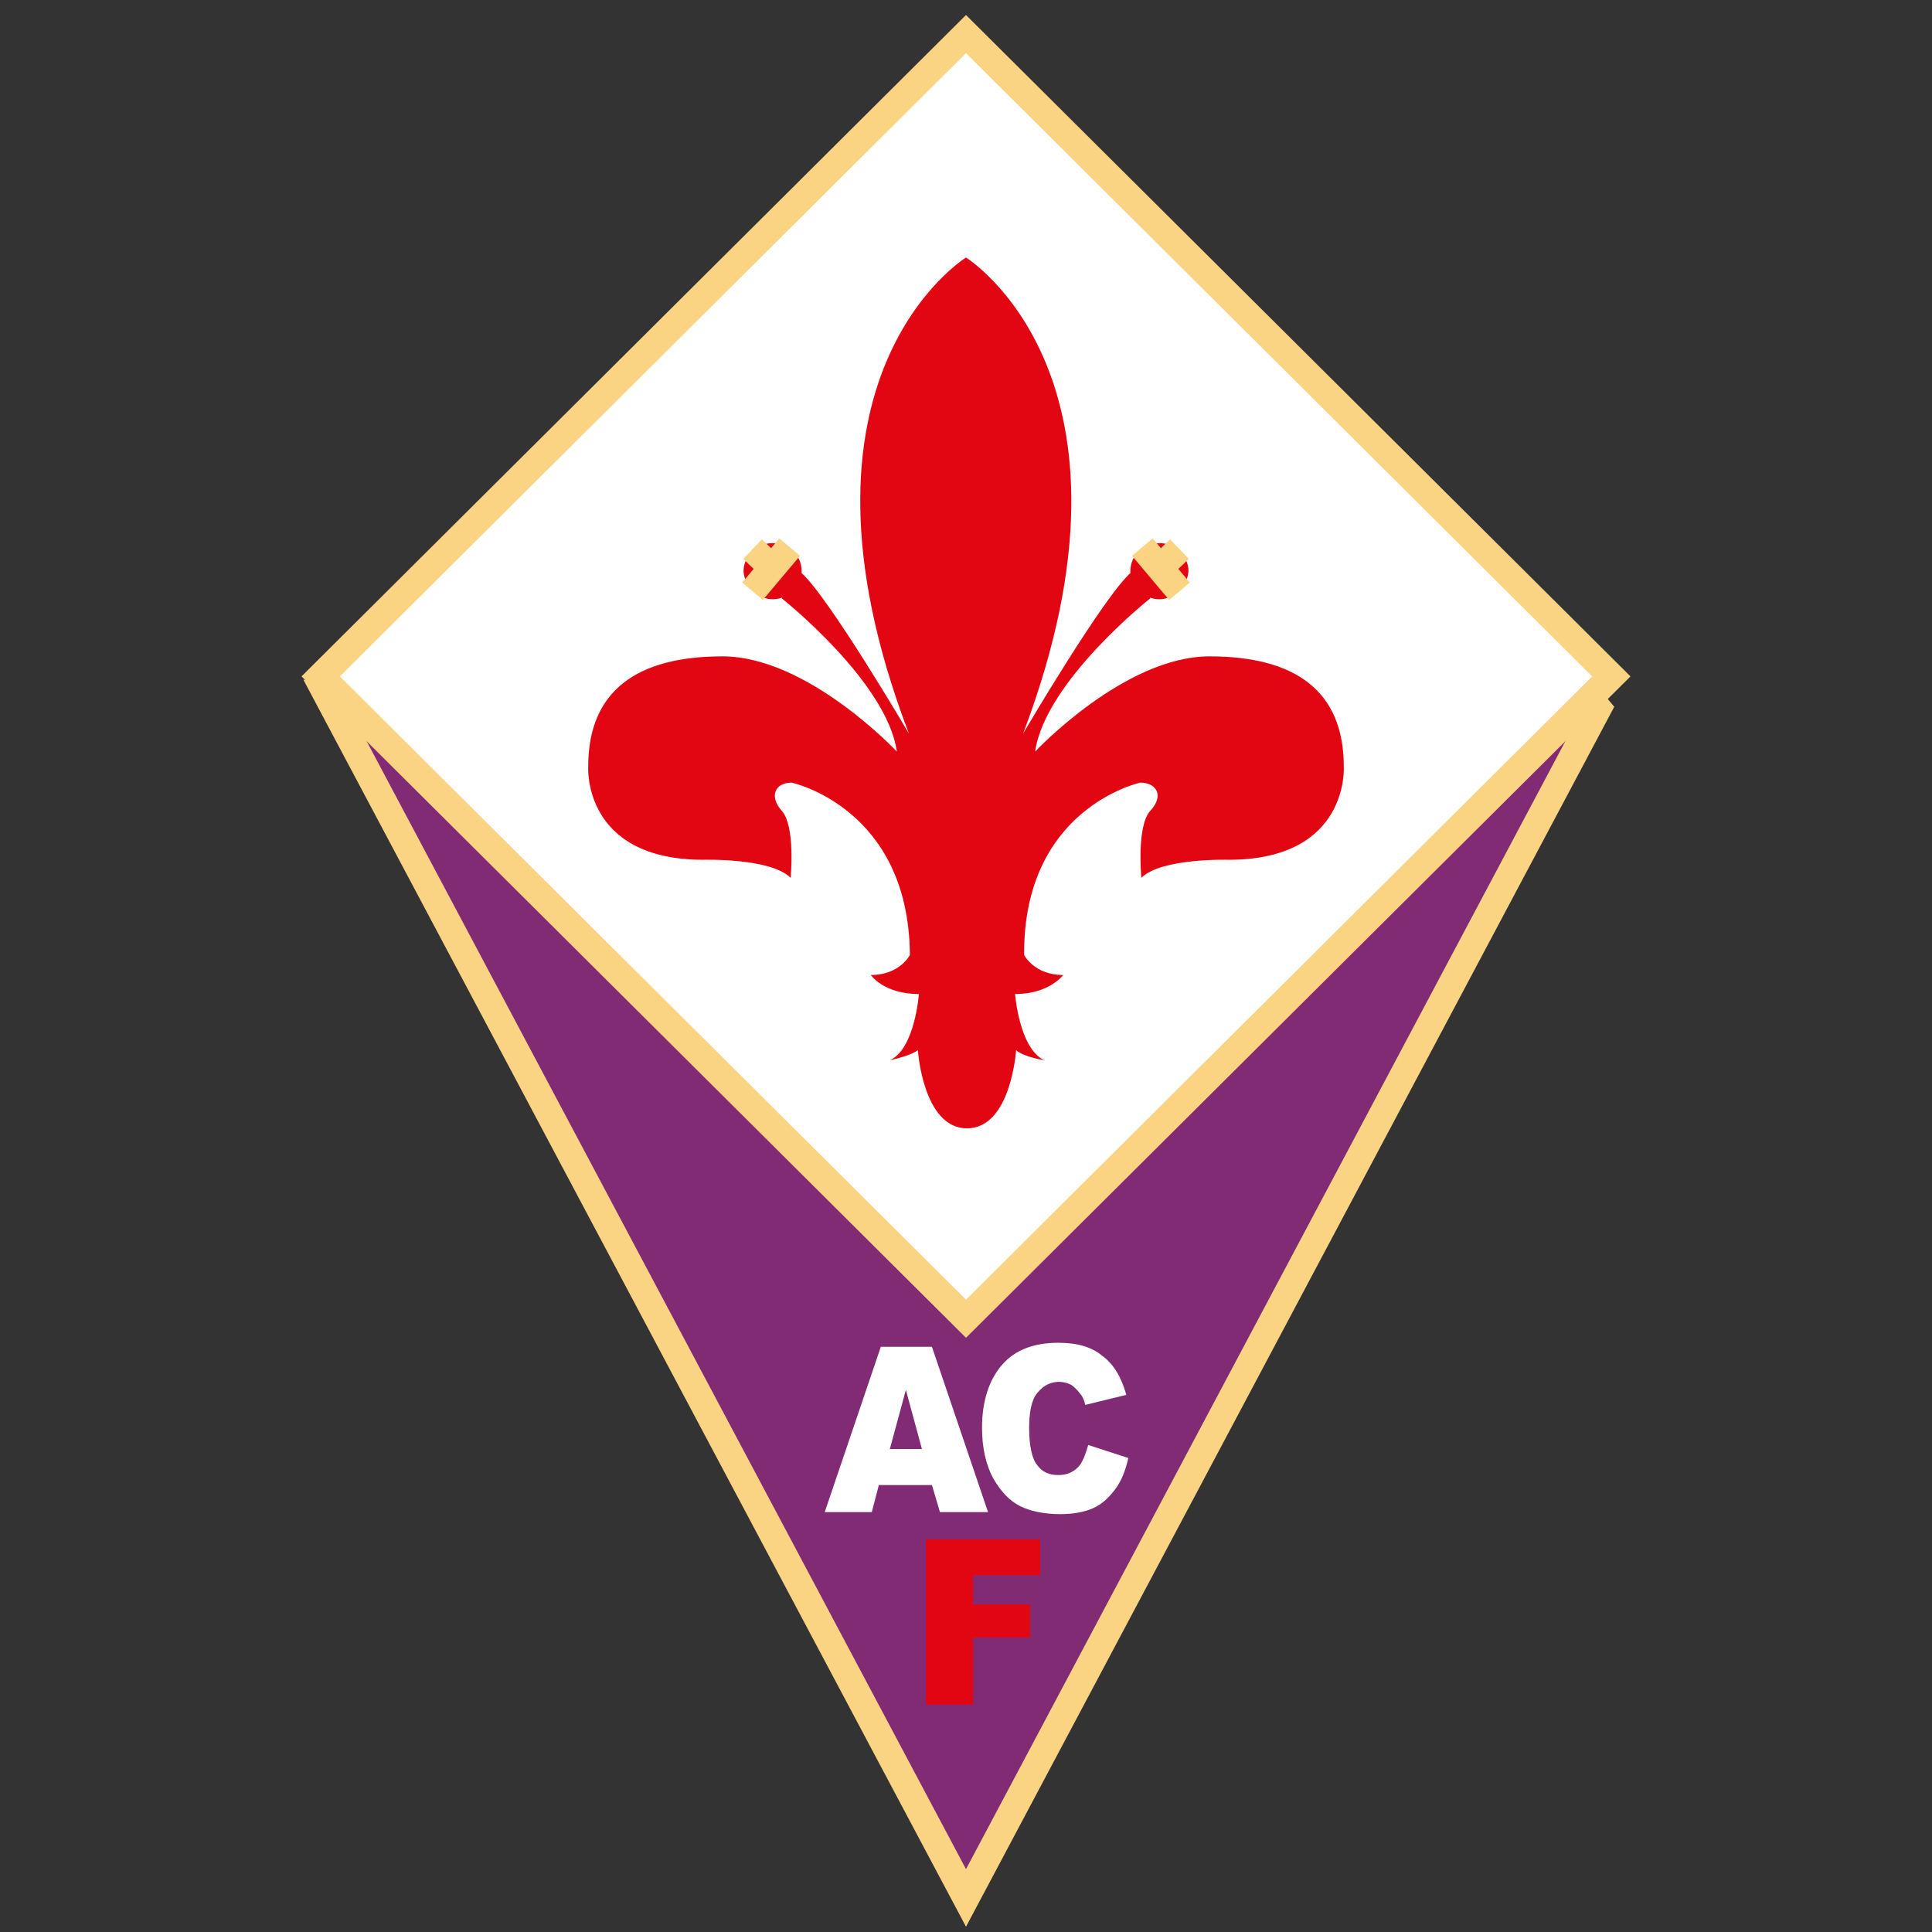
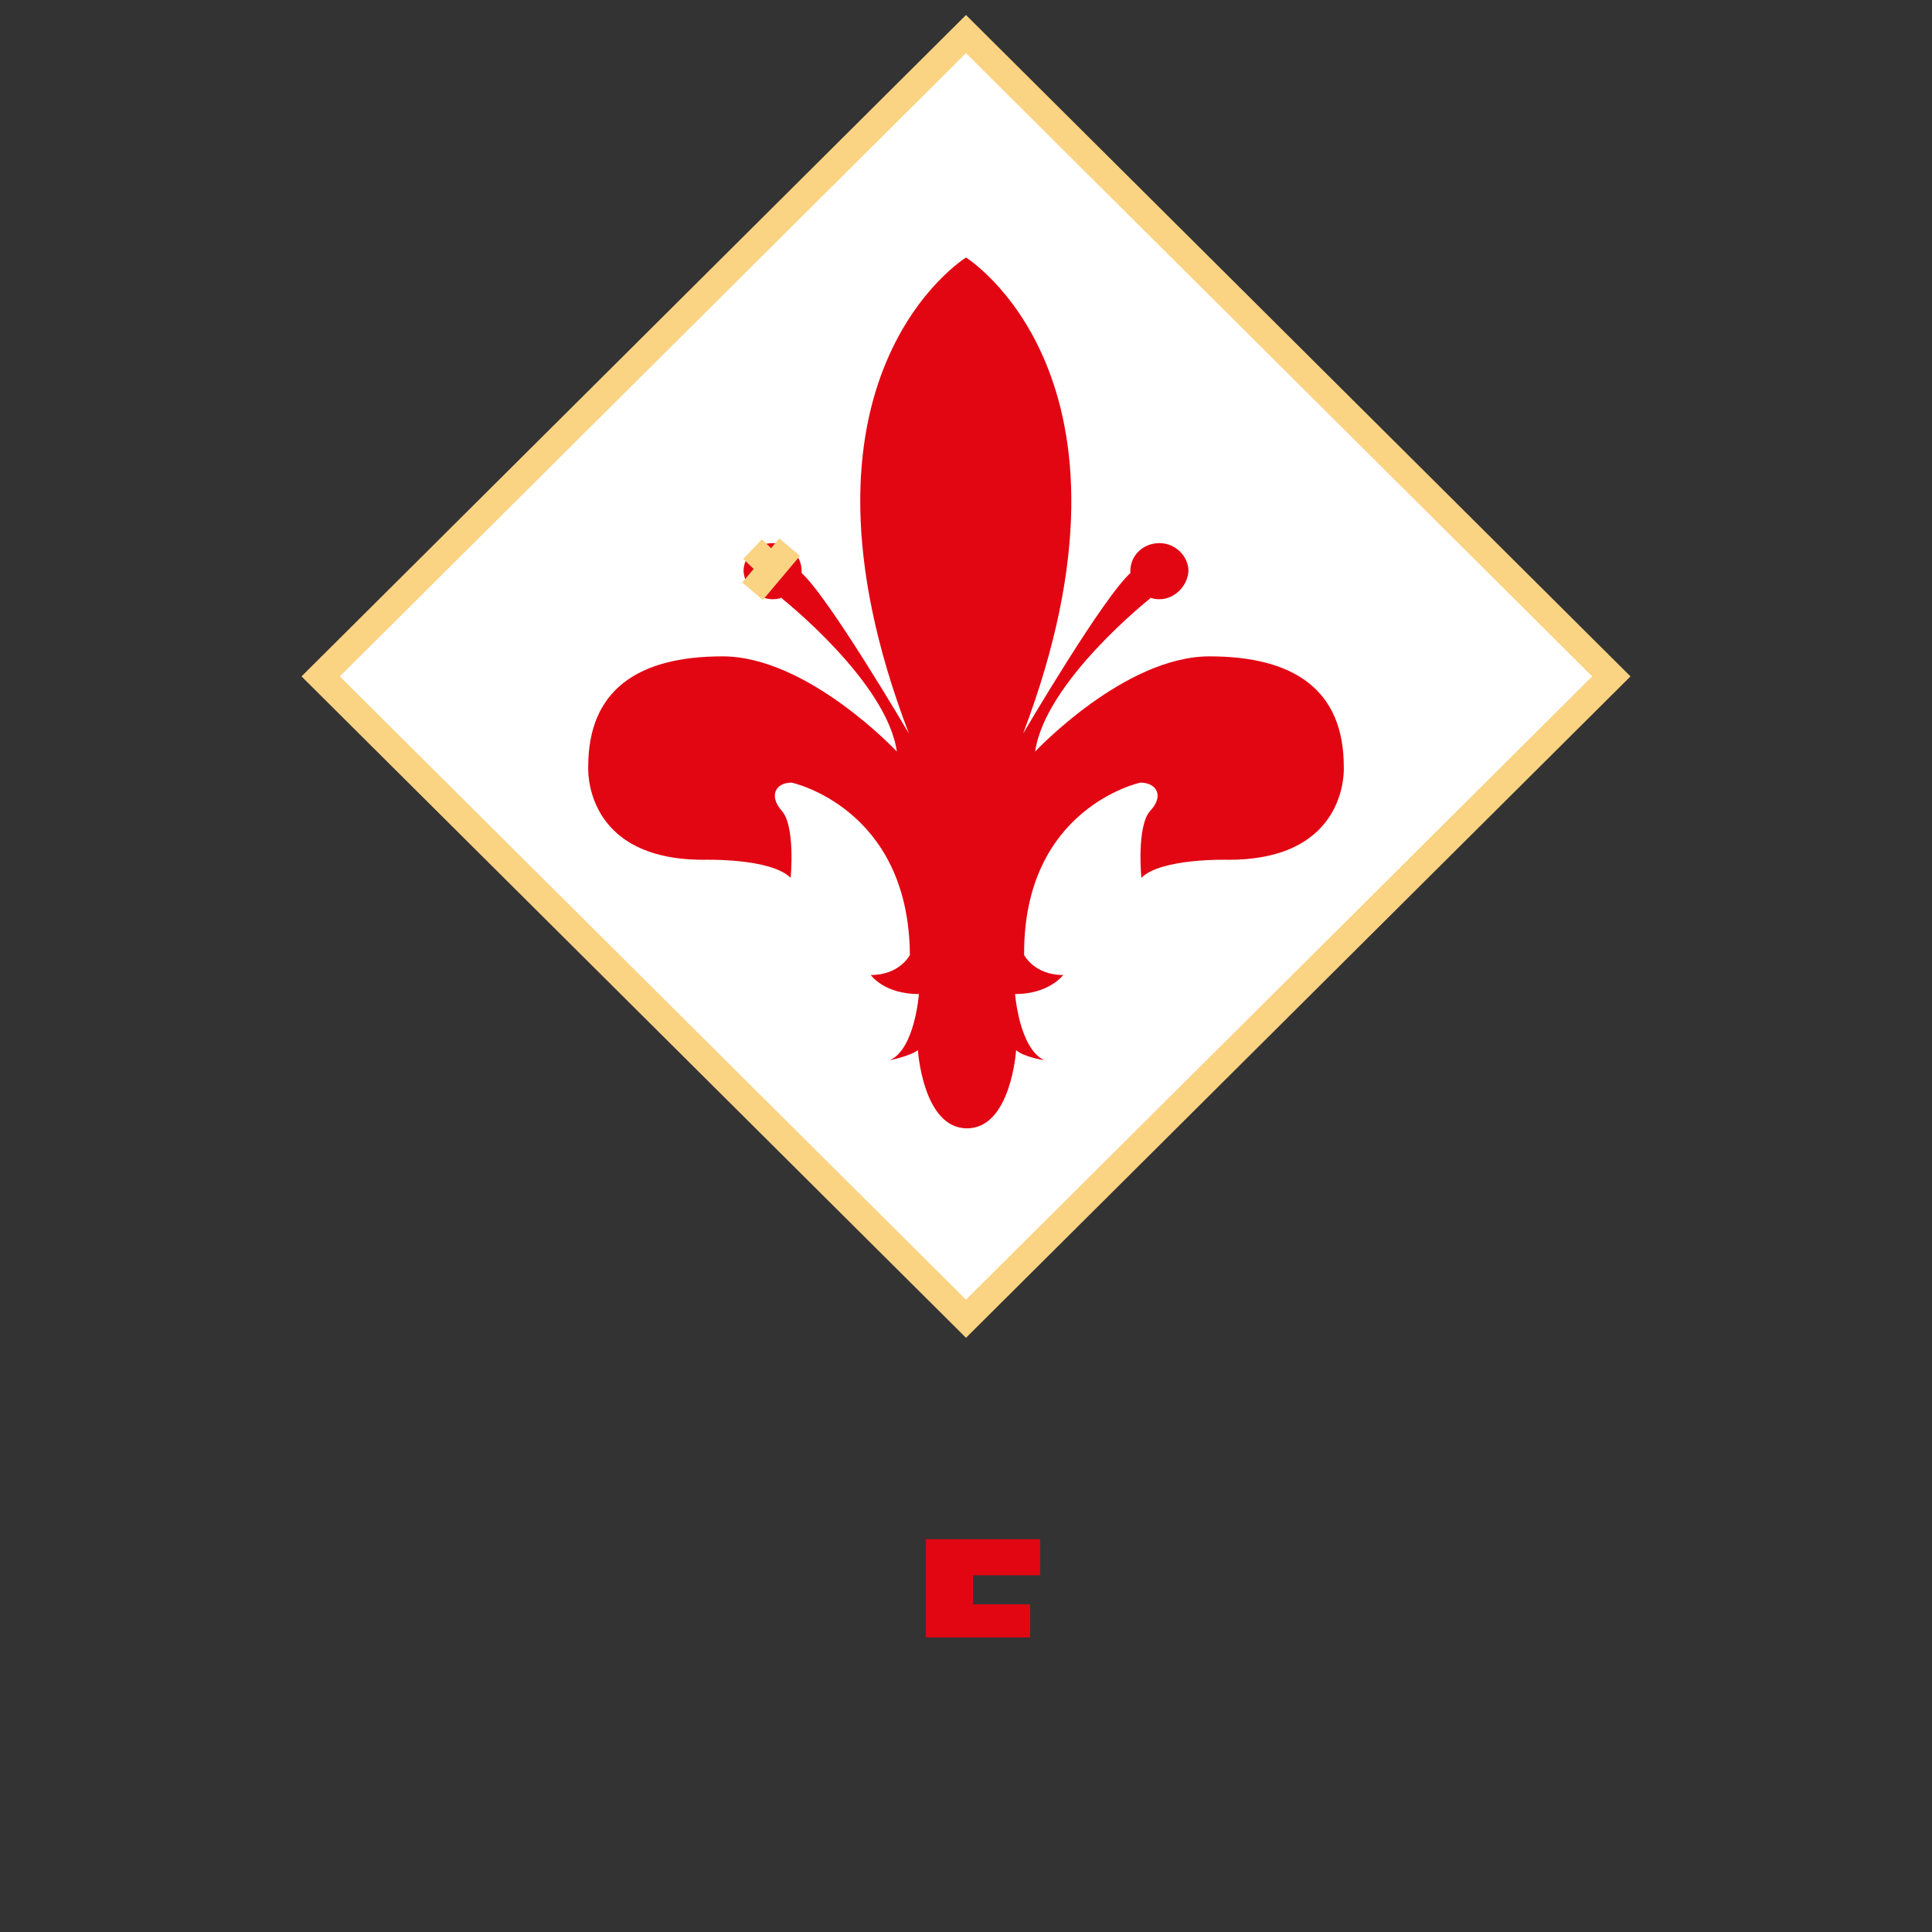
<svg xmlns="http://www.w3.org/2000/svg" version="1.1" id="Layer_1" x="0" y="0" viewBox="0 0 192.8 192.8" style="enable-background:new 0 0 192.8 192.8" xml:space="preserve">
  <rect x="0" y="0" width="192.8" height="192.8" fill="#333333" stroke="none" />
  <style>.st2,.st3{fill-rule:evenodd;clip-rule:evenodd;fill:#fff}.st3{fill:#e20613}.st4{fill:none;stroke:#fad383;stroke-width:2.697;stroke-miterlimit:2.613}</style>
-   <path style="fill-rule:evenodd;clip-rule:evenodd;fill:#812b75;stroke:#fad383;stroke-width:2.697;stroke-miterlimit:2.613" d="m150.7 72.8 9.2-2.9-63.5 119.5L32.9 69.9 44 72.8h106.7z" />
  <path style="fill-rule:evenodd;clip-rule:evenodd;fill:#fff;stroke:#fad383;stroke-width:2.697;stroke-miterlimit:2.613" d="M96.4 131.6 32 67.5 96.4 3.4l64.4 64.1-64.4 64.1z" />
-   <path class="st2" d="m88.8 144.6 1.6-5.9 1.6 5.9h-3.2zm5 6.3h4.8L93 134.4h-5.1l-5.6 16.5H87l.7-2.7H93l.8 2.7zM108.6 144.2l4 1.3c-.3 1.3-.7 2.3-1.3 3.1-.6.8-1.3 1.5-2.2 1.9-.9.4-2 .6-3.3.6-1.6 0-3-.3-4-.8s-1.9-1.4-2.7-2.8c-.7-1.3-1.1-3-1.1-5 0-2.7.7-4.8 2-6.3s3.2-2.2 5.6-2.2c1.9 0 3.3.4 4.4 1.3 1.1.8 1.9 2.1 2.4 3.9l-4.1 1c-.1-.5-.3-.9-.5-1.1-.3-.4-.6-.7-.9-.9-.4-.2-.8-.3-1.2-.3-1 0-1.8.5-2.4 1.4-.4.7-.6 1.8-.6 3.2 0 1.8.3 3.1.8 3.7.5.7 1.2 1 2.1 1 .9 0 1.5-.3 2-.8.4-.4.7-1.2 1-2.2z" />
-   <path class="st3" d="M92.4 153.6h11.4v3.6h-6.7v2.9h5.7v3.3h-5.7v6.7h-4.7v-16.5zM77.1 59.8c1.6 0 2.9-1.3 2.9-2.8 0-1.6-1.3-2.8-2.9-2.8-1.6 0-2.9 1.3-2.9 2.8.1 1.5 1.4 2.8 2.9 2.8z" />
+   <path class="st3" d="M92.4 153.6h11.4v3.6h-6.7v2.9h5.7v3.3h-5.7h-4.7v-16.5zM77.1 59.8c1.6 0 2.9-1.3 2.9-2.8 0-1.6-1.3-2.8-2.9-2.8-1.6 0-2.9 1.3-2.9 2.8.1 1.5 1.4 2.8 2.9 2.8z" />
  <path class="st4" d="m75.1 59 3.7-4.4M77.4 57l-2.3-2.2" />
  <path class="st3" d="M96.4 25.7s19.2 11.9 5.7 47.5c0 0 8.1-13.8 10.8-16.1l1.9 2.6S104.3 68 103.3 75c0 0 8.9-9.5 17.4-9.5 8.5 0 13.4 3.4 13.4 11 0 0 .6 9.3-11.5 9.3 0 0-6.7-.2-8.7 1.8 0 0-.5-5.2.9-6.7s.6-2.8-1-2.8c0 0-11.7 2.5-11.6 17.2 0 0 1 2 3.9 2 0 0-1.4 1.9-4.8 1.9 0 0 .4 5.4 2.9 6.6 0 0-2-.3-2.8-1 0 0-.5 7.8-4.9 7.8s-4.9-7.8-4.9-7.8c-.8.6-2.8 1-2.8 1 2.5-1.1 2.9-6.6 2.9-6.6-3.5 0-4.8-1.9-4.8-1.9 2.9 0 3.9-2 3.9-2C90.7 80.6 79 78.1 79 78.1c-1.6 0-2.3 1.3-1 2.8 1.4 1.5.9 6.7.9 6.7-2-2-8.7-1.8-8.7-1.8-12.1 0-11.5-9.3-11.5-9.3 0-7.6 4.9-11 13.4-11S89.5 75 89.5 75C88.5 68 78 59.7 78 59.7l1.9-2.6c2.7 2.3 10.8 16.1 10.8 16.1-13.6-35.6 5.7-47.5 5.7-47.5z" />
  <path class="st3" d="M115.7 59.8c-1.6 0-2.9-1.3-2.9-2.8 0-1.6 1.3-2.8 2.9-2.8 1.6 0 2.9 1.3 2.9 2.8-.1 1.5-1.4 2.8-2.9 2.8z" />
-   <path class="st4" d="m117.7 59-3.7-4.4m1.4 2.4 2.3-2.2" />
</svg>